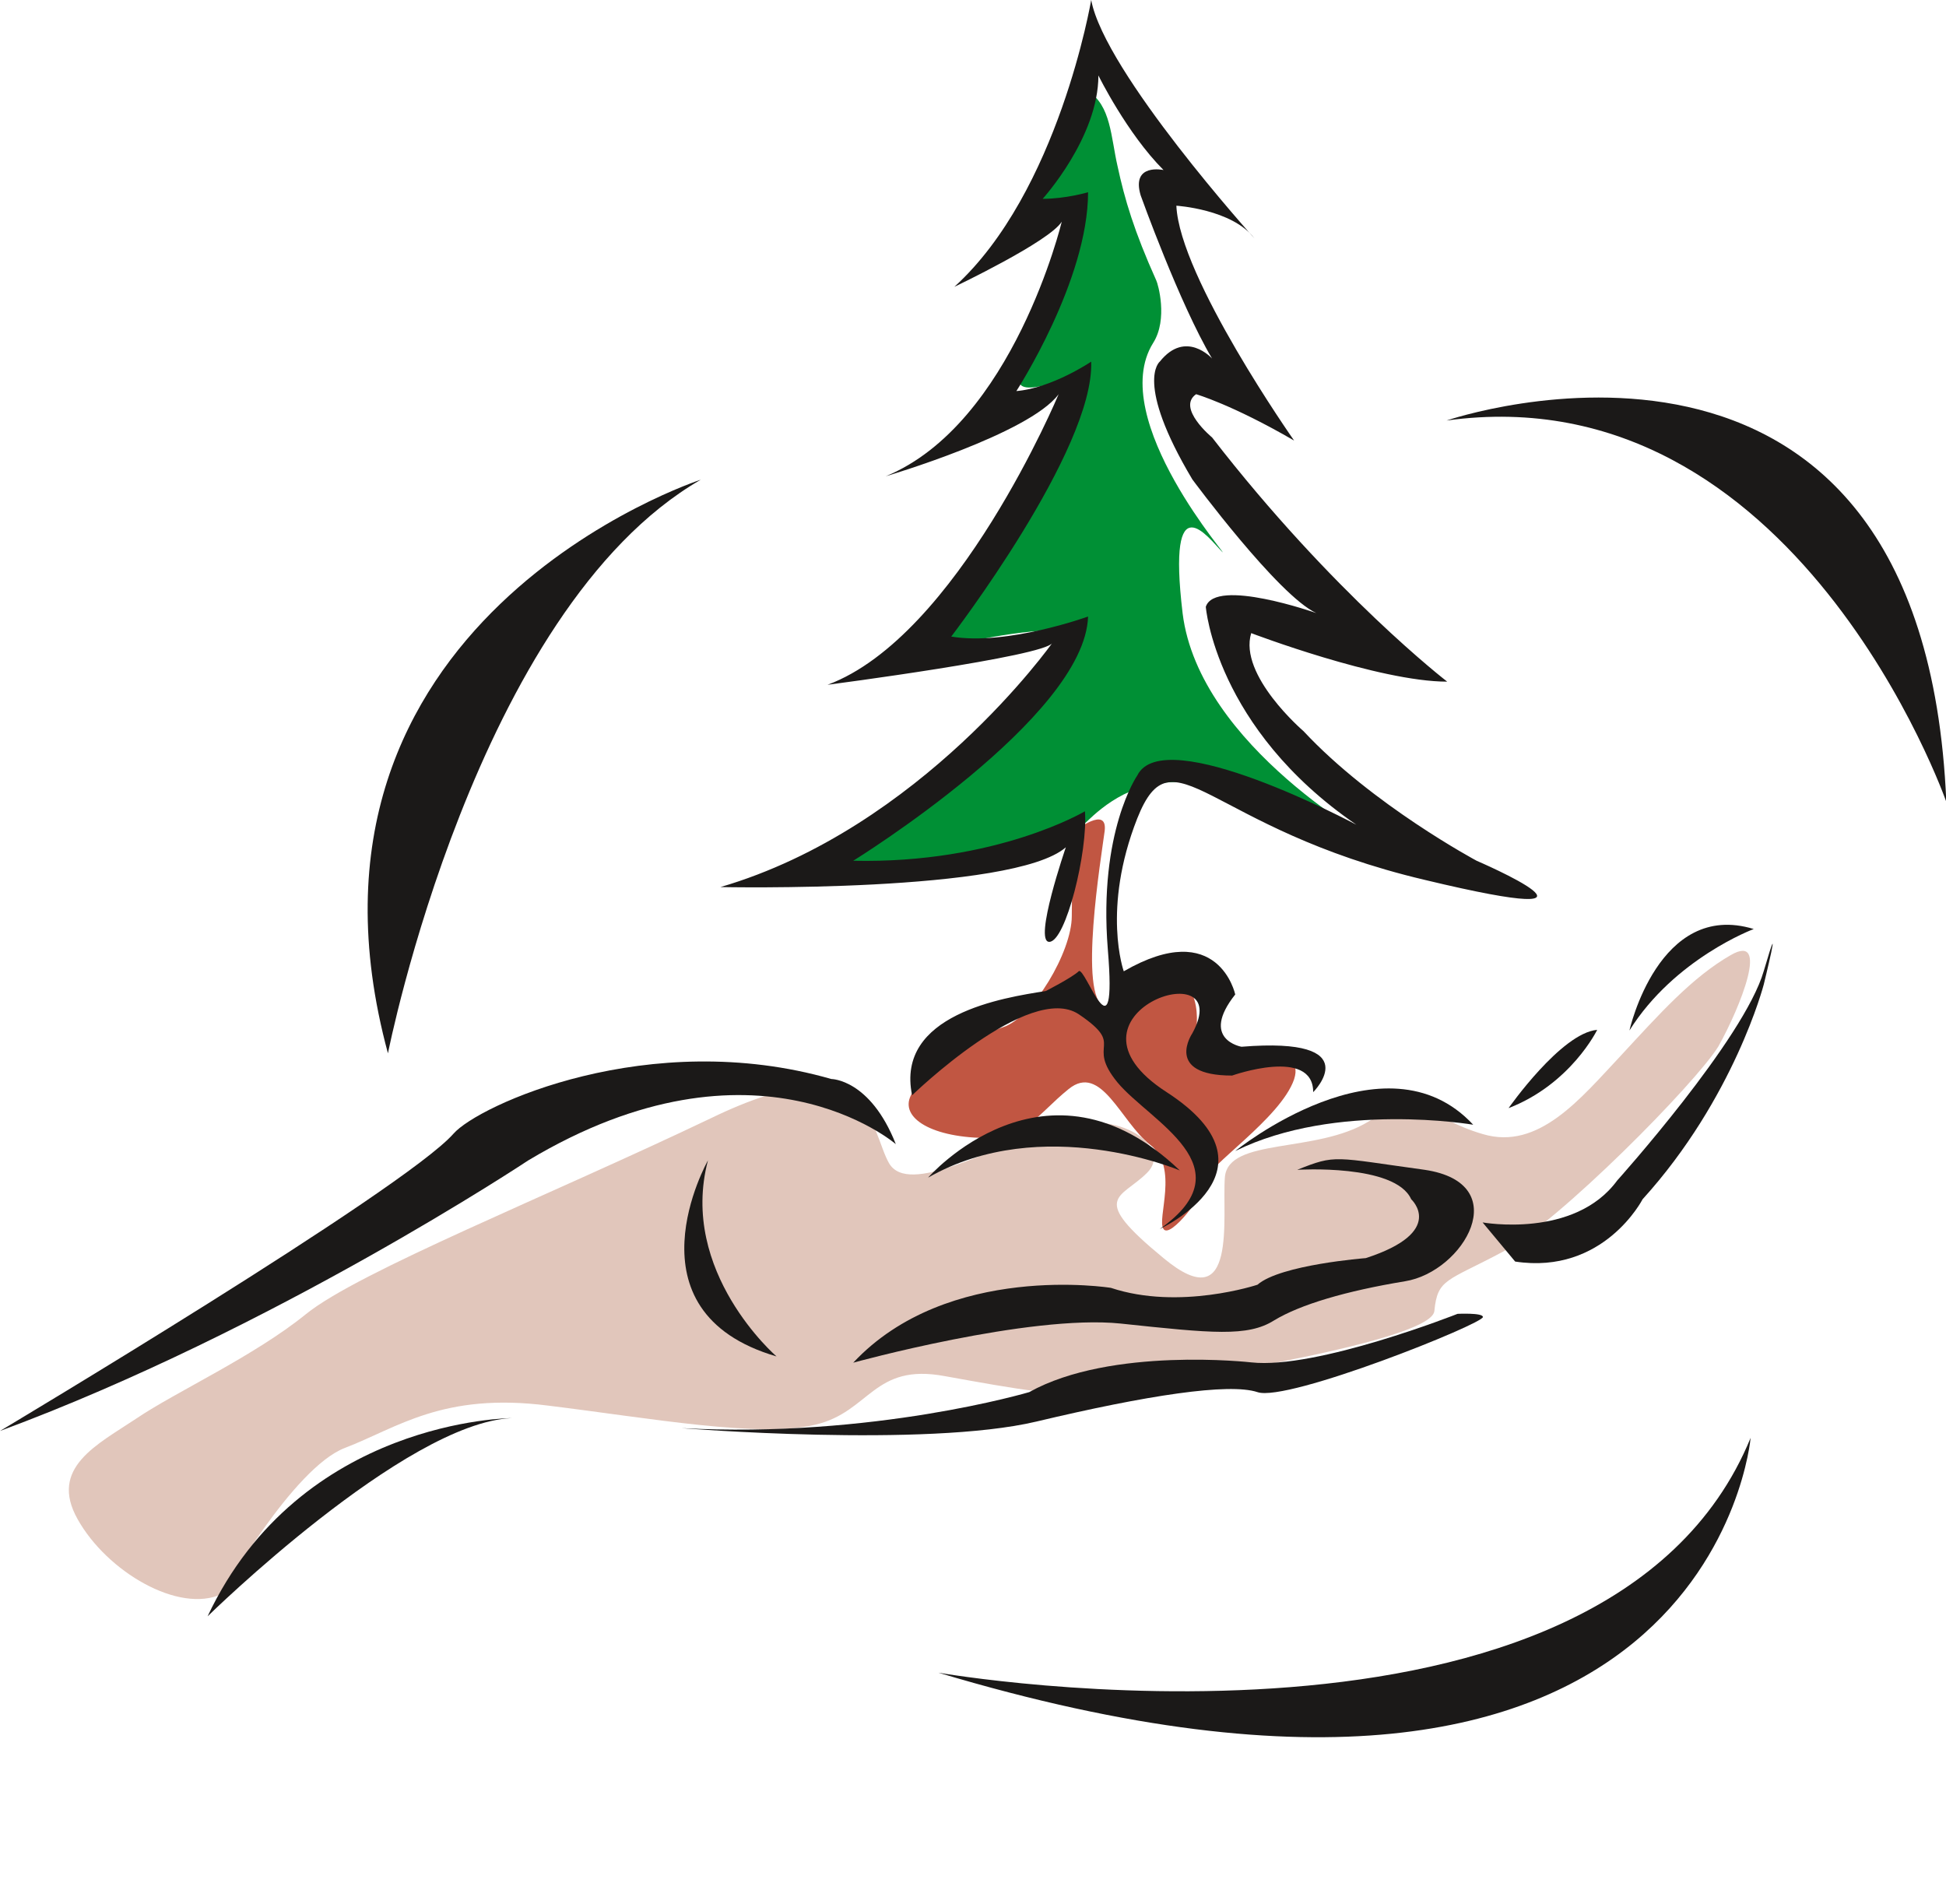
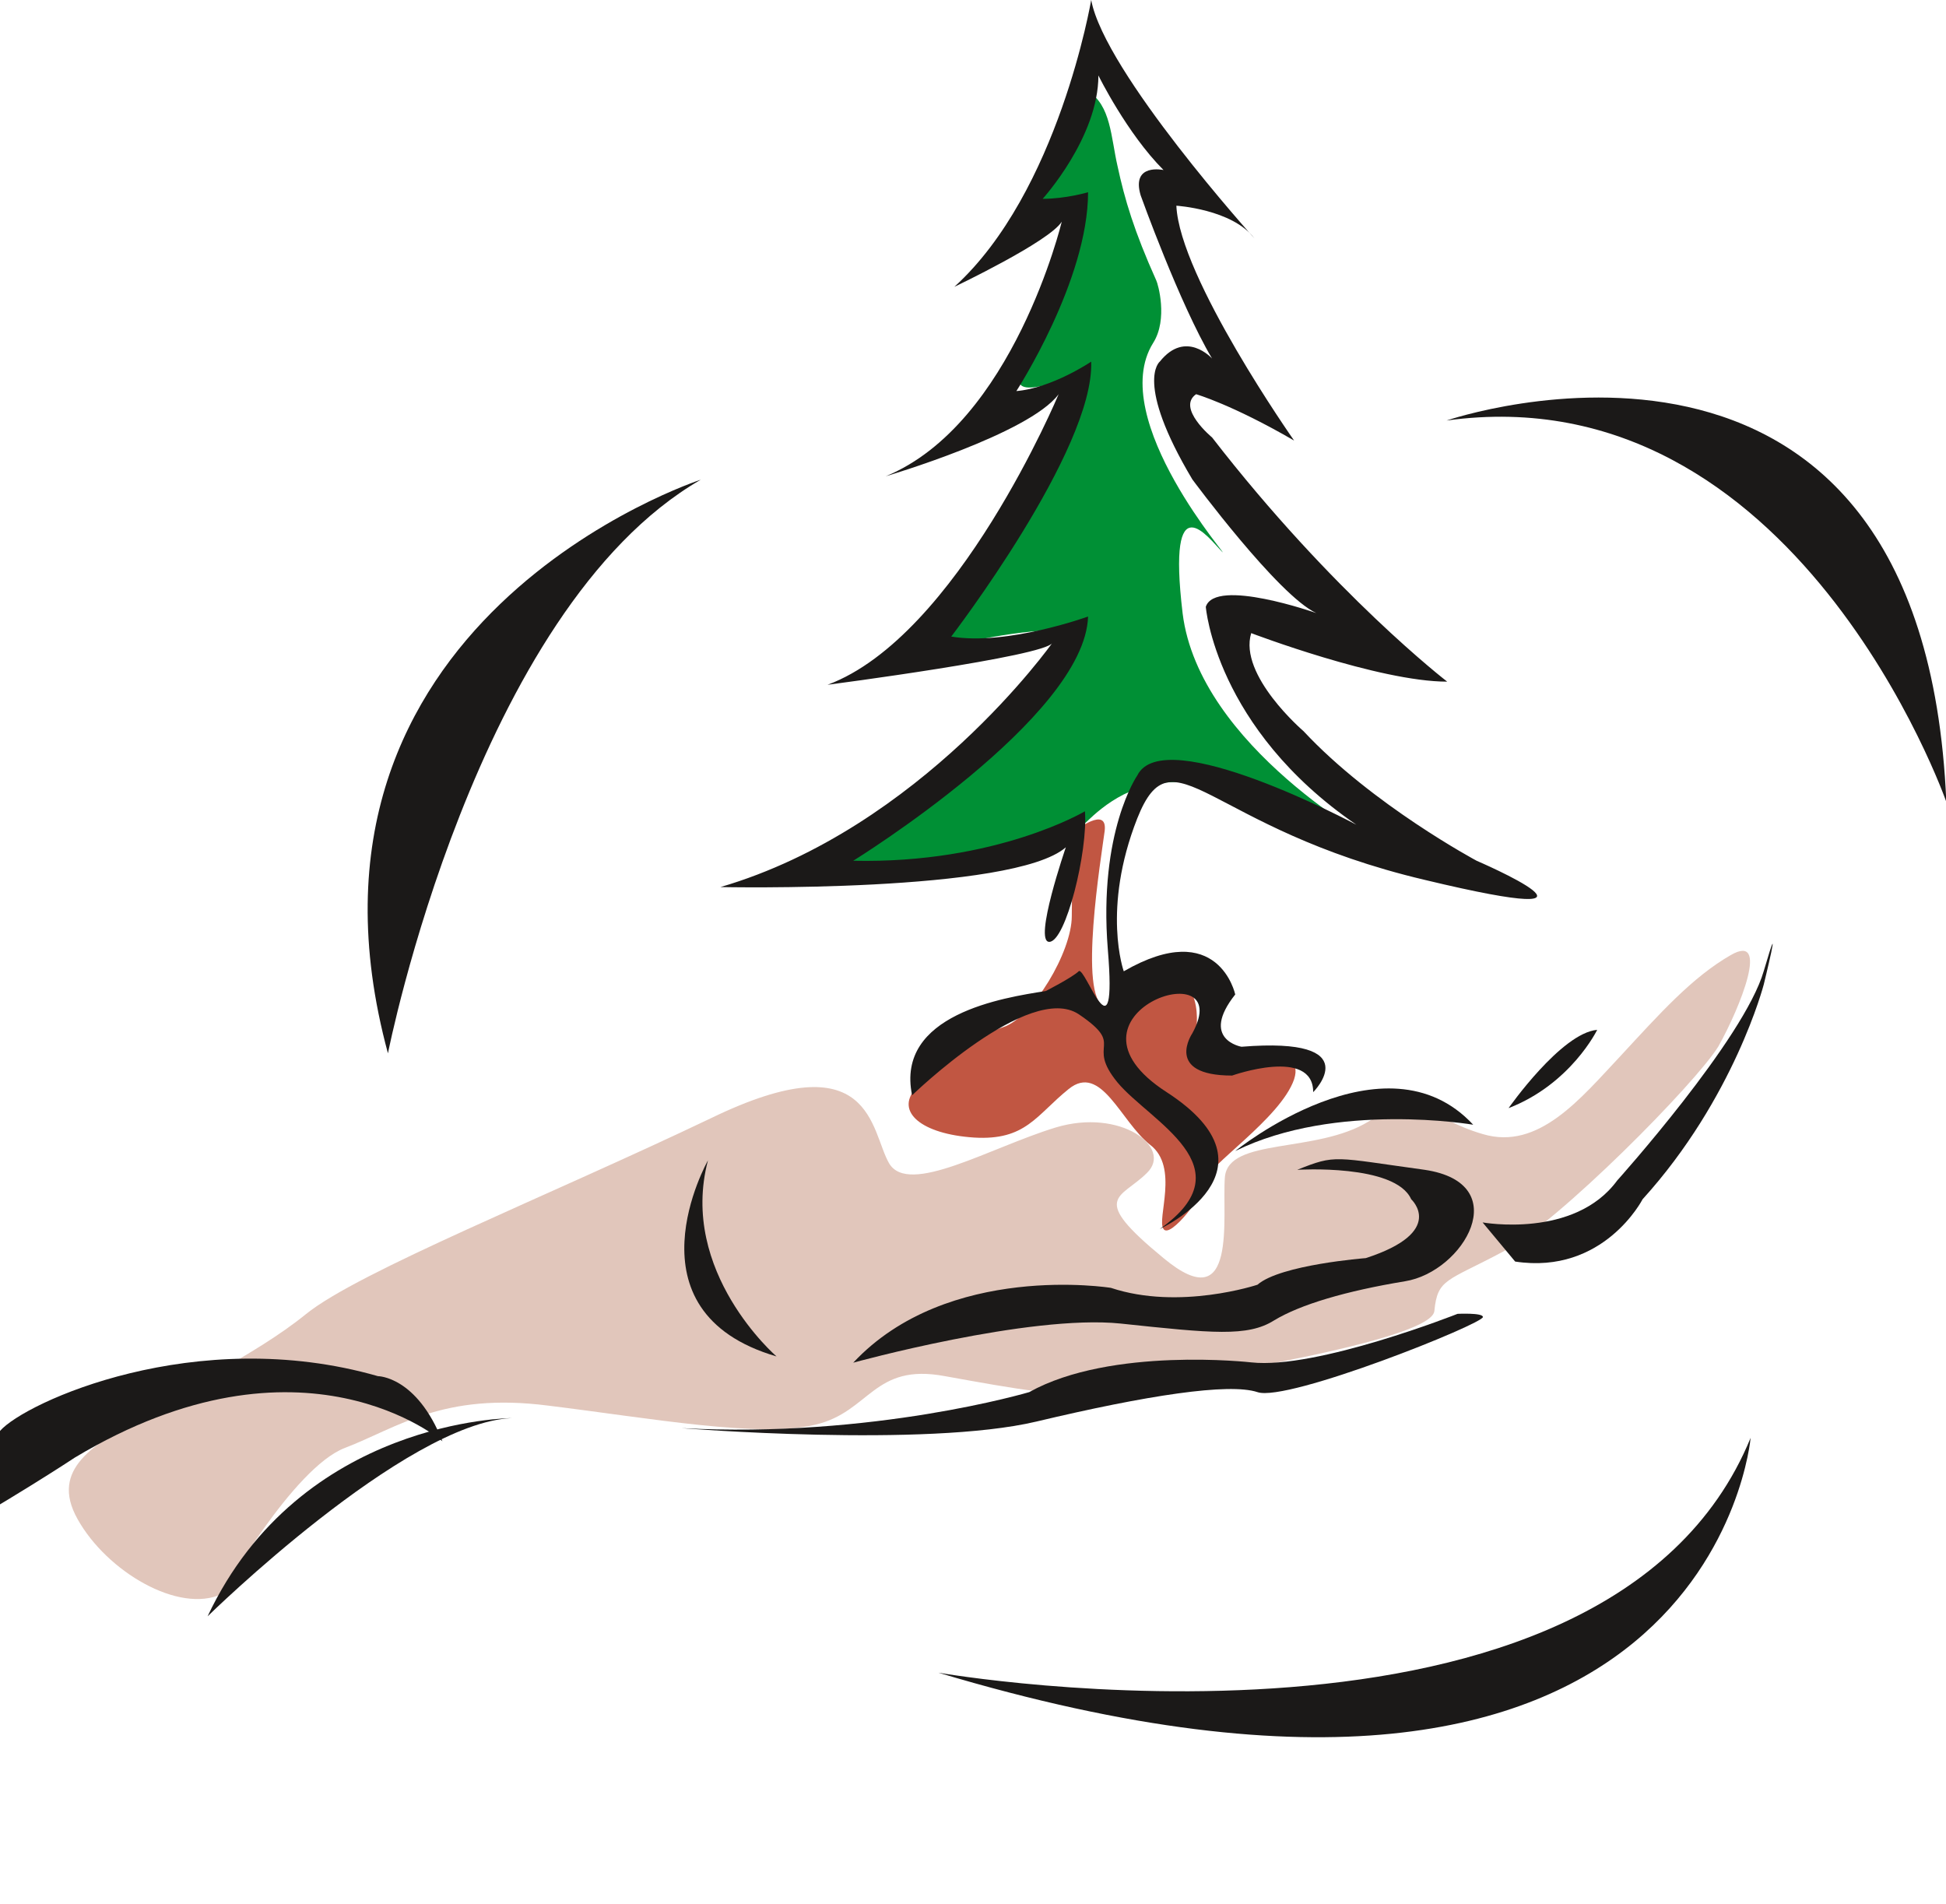
<svg xmlns="http://www.w3.org/2000/svg" version="1.2" width="62.15mm" height="60.81mm" viewBox="0 0 6215 6081" preserveAspectRatio="xMidYMid" fill-rule="evenodd" stroke-width="28.222" stroke-linejoin="round" xml:space="preserve">
  <defs class="ClipPathGroup">
    <clipPath id="a" clipPathUnits="userSpaceOnUse">
      <path d="M0 0h6215v6081H0z" />
    </clipPath>
  </defs>
  <g class="SlideGroup">
    <g class="Slide" clip-path="url(#a)">
      <g class="Page">
        <g class="com.sun.star.drawing.ClosedBezierShape">
          <path class="BoundingBox" fill="none" d="M2704 282h1700v2510H2704z" />
          <path fill="#009035" d="M4402 2696s-572-310-625-737c-51-427 84-239 125-198 43 43-372-422-219-666 48-76 15-189 10-199-71-158-101-259-124-366-21-91-21-195-95-239-71-39-51 54-41 105 10 53-84 114-124 218-43 104 114-30 114 74s-157 438-168 521c-10 84 229-53 178 41-53 94-261 470-282 574-20 104-269 282-114 239 157-41 396-71 386-31-43 174-406 466-510 550-105 84-353 208-94 208s551-104 604-124c51-21 250-374 761 10 0 0 177 43 218 20Z" />
        </g>
        <g class="com.sun.star.drawing.ClosedBezierShape">
          <path class="BoundingBox" fill="none" d="M2902 2616h1237v1315H2902z" />
          <path fill="#C15642" d="M3433 2654s105-83 95 0c-11 84-85 531 0 561 84 33 239-145 280-41 43 106-31 189 53 230 84 43 312-84 272 43-43 125-282 280-282 323 0 40-114 188-135 155-23-31 51-198-43-269-94-74-156-262-260-178s-137 165-302 155c-168-11-251-82-188-155 63-74 188-168 282-198 94-32 218-240 218-354 0-117 10-272 10-272Z" />
        </g>
        <g class="com.sun.star.drawing.ClosedBezierShape">
-           <path class="BoundingBox" fill="none" d="M220 3037h5371v2072H220z" />
          <path fill="#E1C6BB" d="M708 5091s228-404 394-467c167-64 312-178 648-135 333 41 676 104 854 61 175-41 185-198 414-155 228 41 386 71 510 51 125-21 1043-155 1053-259s40-94 218-189c178-94 617-539 689-656 71-127 165-364 40-292-124 71-228 188-353 323-127 135-261 302-439 249-176-51-196-145-364-41s-448 51-460 178c-10 124 43 458-196 259-241-198-137-188-53-272 84-81-84-208-292-145-209 64-468 219-531 115-61-104-51-396-569-145-521 249-1126 490-1294 626-165 134-417 249-541 333-124 83-281 157-188 322 94 168 323 302 460 239Z" />
        </g>
        <g class="com.sun.star.drawing.ClosedBezierShape">
          <path class="BoundingBox" fill="none" d="M0 3389h2862v1183H0z" />
-           <path fill="#1B1918" d="M0 4570s1290-770 1448-949c79-91 625-342 1207-175 0 0 124 0 206 208 0 0-445-385-1174 52 0 0-814 541-1687 864Z" />
+           <path fill="#1B1918" d="M0 4570c79-91 625-342 1207-175 0 0 124 0 206 208 0 0-445-385-1174 52 0 0-814 541-1687 864Z" />
        </g>
        <g class="com.sun.star.drawing.ClosedBezierShape">
          <path class="BoundingBox" fill="none" d="M2963 3561h806v202h-806z" />
-           <path fill="#1B1918" d="M2964 3761s376-432 804-23c0 0-438-186-804 23Z" />
        </g>
        <g class="com.sun.star.drawing.ClosedBezierShape">
          <path class="BoundingBox" fill="none" d="M3945 3475h761v202h-761z" />
          <path fill="#1B1918" d="M3945 3676s478-387 760-84c0 0-438-75-760 84Z" />
        </g>
        <g class="com.sun.star.drawing.ClosedBezierShape">
-           <path class="BoundingBox" fill="none" d="M4818 3289h284v251h-284z" />
          <path fill="#1B1918" d="M4818 3539s168-240 283-250c0 0-84 173-283 250Z" />
        </g>
        <g class="com.sun.star.drawing.ClosedBezierShape">
-           <path class="BoundingBox" fill="none" d="M2184 3705h297v628h-297z" />
          <path fill="#1B1918" d="M2261 3706s-273 482 219 626c0 0-313-270-219-626Z" />
        </g>
        <g class="com.sun.star.drawing.ClosedBezierShape">
          <path class="BoundingBox" fill="none" d="M2725 3702h1984v651H2725z" />
          <path fill="#1B1918" d="M2725 4352s562-155 854-125c292 31 406 43 490-10 84-51 230-94 418-125 188-30 353-313 63-356-292-40-282-50-407 0 0 0 313-20 364 94 0 0 114 104-145 188 0 0-273 21-346 85 0 0-249 83-468 10 0 0-521-84-823 239Z" />
        </g>
        <g class="com.sun.star.drawing.ClosedBezierShape">
          <path class="BoundingBox" fill="none" d="M5204 2953h398v339h-398z" />
-           <path fill="#1B1918" d="M5204 3291s93-417 397-324c0 0-253 94-397 324Z" />
        </g>
        <g class="com.sun.star.drawing.ClosedBezierShape">
          <path class="BoundingBox" fill="none" d="M4735 3014h928v1021h-928z" />
          <path fill="#1B1918" d="M4735 3904s293 53 430-134c0 0 405-451 468-669 64-218 0 43 0 43s-94 363-387 686c0 0-124 242-407 199l-104-125Z" />
        </g>
        <g class="com.sun.star.drawing.ClosedBezierShape">
          <path class="BoundingBox" fill="none" d="M662 4529h973v634H662z" />
          <path fill="#1B1918" d="M663 5162s630-618 971-633c0 0-674 2-971 633Z" />
        </g>
        <g class="com.sun.star.drawing.ClosedBezierShape">
          <path class="BoundingBox" fill="none" d="M2177 4195h2561v390H2177z" />
          <path fill="#1B1918" d="M2177 4561s778 63 1133-21c353-84 615-124 706-94 95 33 723-219 720-240 0-14-81-10-81-10s-450 178-659 155c0 0-447-51-709 95 0 0-498 148-1110 115Z" />
        </g>
        <g class="com.sun.star.drawing.ClosedBezierShape">
          <path class="BoundingBox" fill="none" d="M2300 0h2611v3926H2300z" />
          <path fill="#1B1918" d="M3340 3165c-134 21-481 74-427 333 0 0 374-363 532-259 154 104 20 91 124 218 104 125 417 270 135 468 0 0 406-188 22-437-386-249 229-457 82-188 0 0-92 135 127 135 0 0 259-92 259 53 0 0 179-178-229-145 0 0-134-23-20-167 0 0-53-249-356-74 0 0-71-198 43-488 115-289 219 31 918 196 696 167 166-61 166-61s-333-178-553-414c0 0-208-178-167-313 0 0 407 155 626 155 0 0-364-280-751-780 0 0-114-94-51-138 0 0 115 33 313 148 0 0-366-521-376-750 0 0 178 11 249 104 0 0-478-530-521-761 0 0-104 614-437 916 0 0 303-144 343-208 0 0-155 645-562 813 0 0 458-135 552-262 0 0-323 774-738 928 0 0 697-91 718-134 0 0-418 592-1060 780 0 0 935 20 1103-127 0 0-104 302-53 302 53 0 124-290 114-417 0 0-282 168-740 158 0 0 740-457 750-780 0 0-259 94-437 64 0 0 457-596 447-878 0 0-124 84-239 94 0 0 229-353 229-635 0 0-71 21-145 21 0 0 178-196 178-394 0 0 91 185 208 302 0 0-104-23-73 81 0 0 124 346 228 521 0 0-84-94-167 10 0 0-82 64 104 376 0 0 274 371 396 427 0 0-323-114-353-20 0 0 30 387 481 696 0 0-616-330-700-157 0 0-124 178-94 554 31 373-73 51-93 71-21 20-105 63-105 63Z" />
        </g>
        <g class="com.sun.star.drawing.ClosedBezierShape">
          <path class="BoundingBox" fill="none" d="M1174 1532h1065v1833H1174z" />
          <path fill="#1B1918" d="M2238 1532s-1374 447-999 1832c0 0 279-1416 999-1832Z" />
        </g>
        <g class="com.sun.star.drawing.ClosedBezierShape">
          <path class="BoundingBox" fill="none" d="M2997 4591h2595v959H2997z" />
          <path fill="#1B1918" d="M2997 5342s2134 373 2594-750c0 0-127 1490-2594 750Z" />
        </g>
        <g class="com.sun.star.drawing.ClosedBezierShape">
          <path class="BoundingBox" fill="none" d="M4619 1270h1598v1293H4619z" />
          <path fill="#1B1918" d="M6216 2561s-480-1372-1596-1218c0 0 1522-522 1596 1218Z" />
        </g>
      </g>
    </g>
  </g>
</svg>